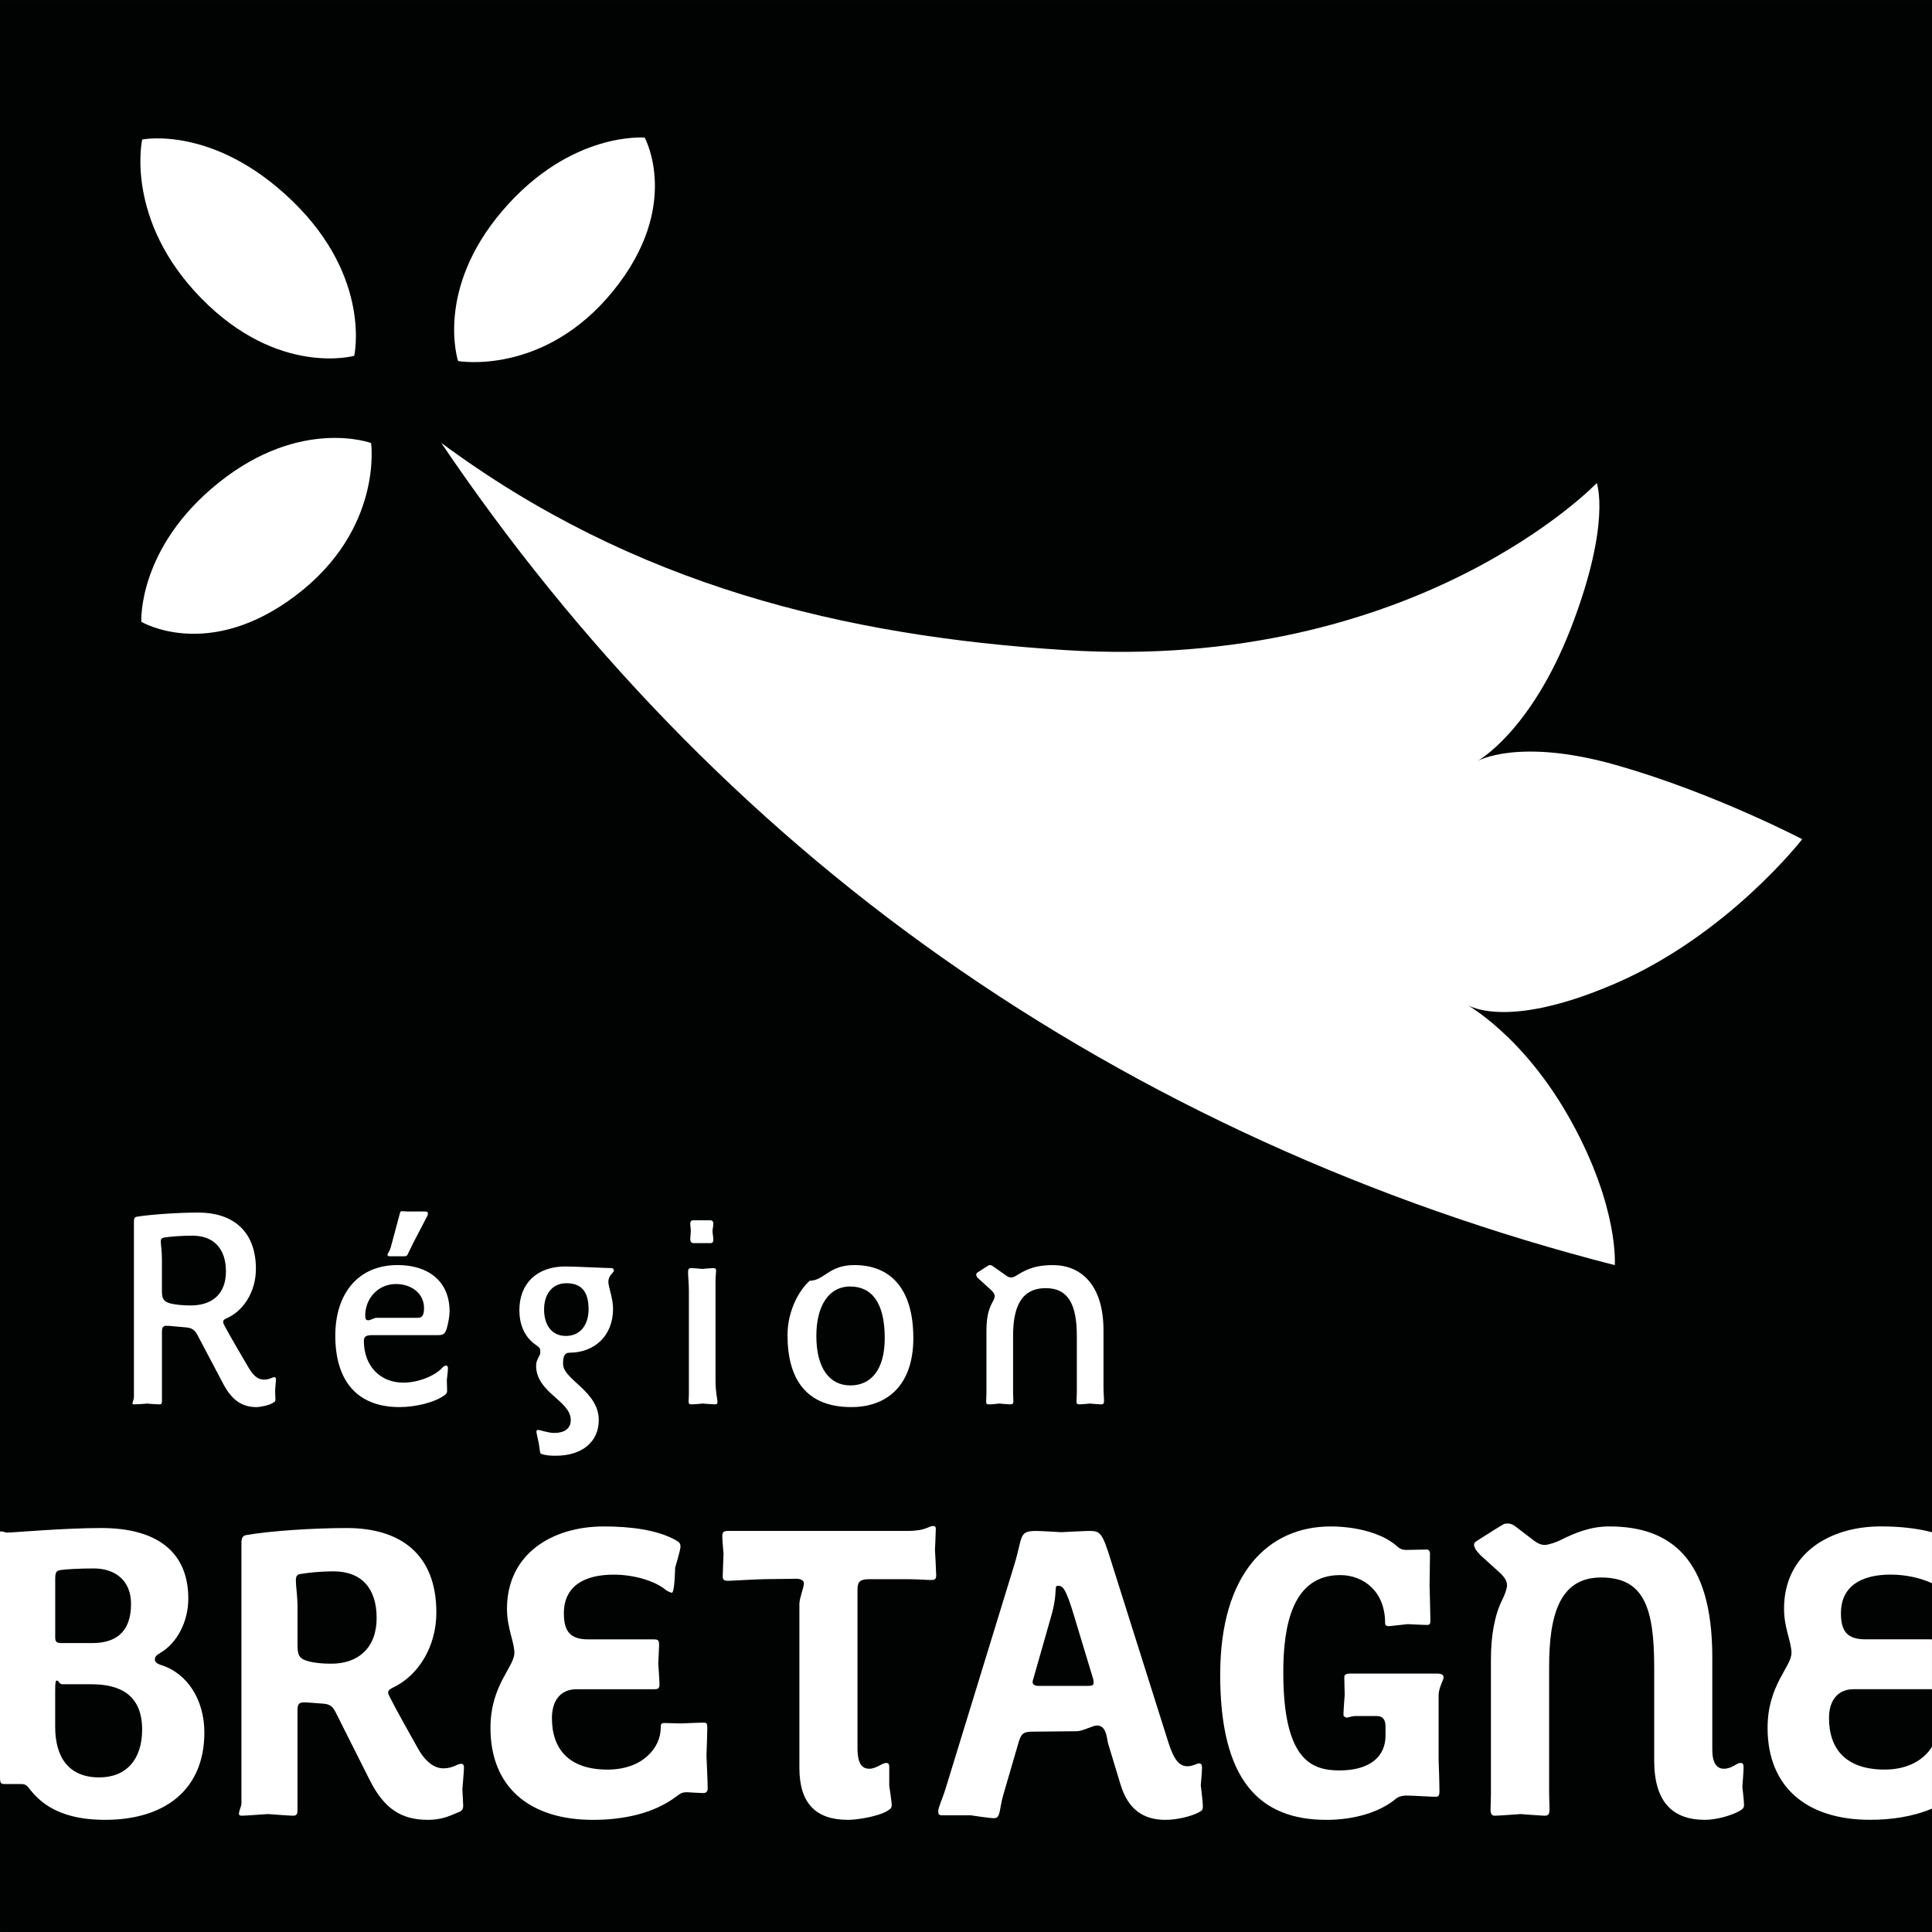
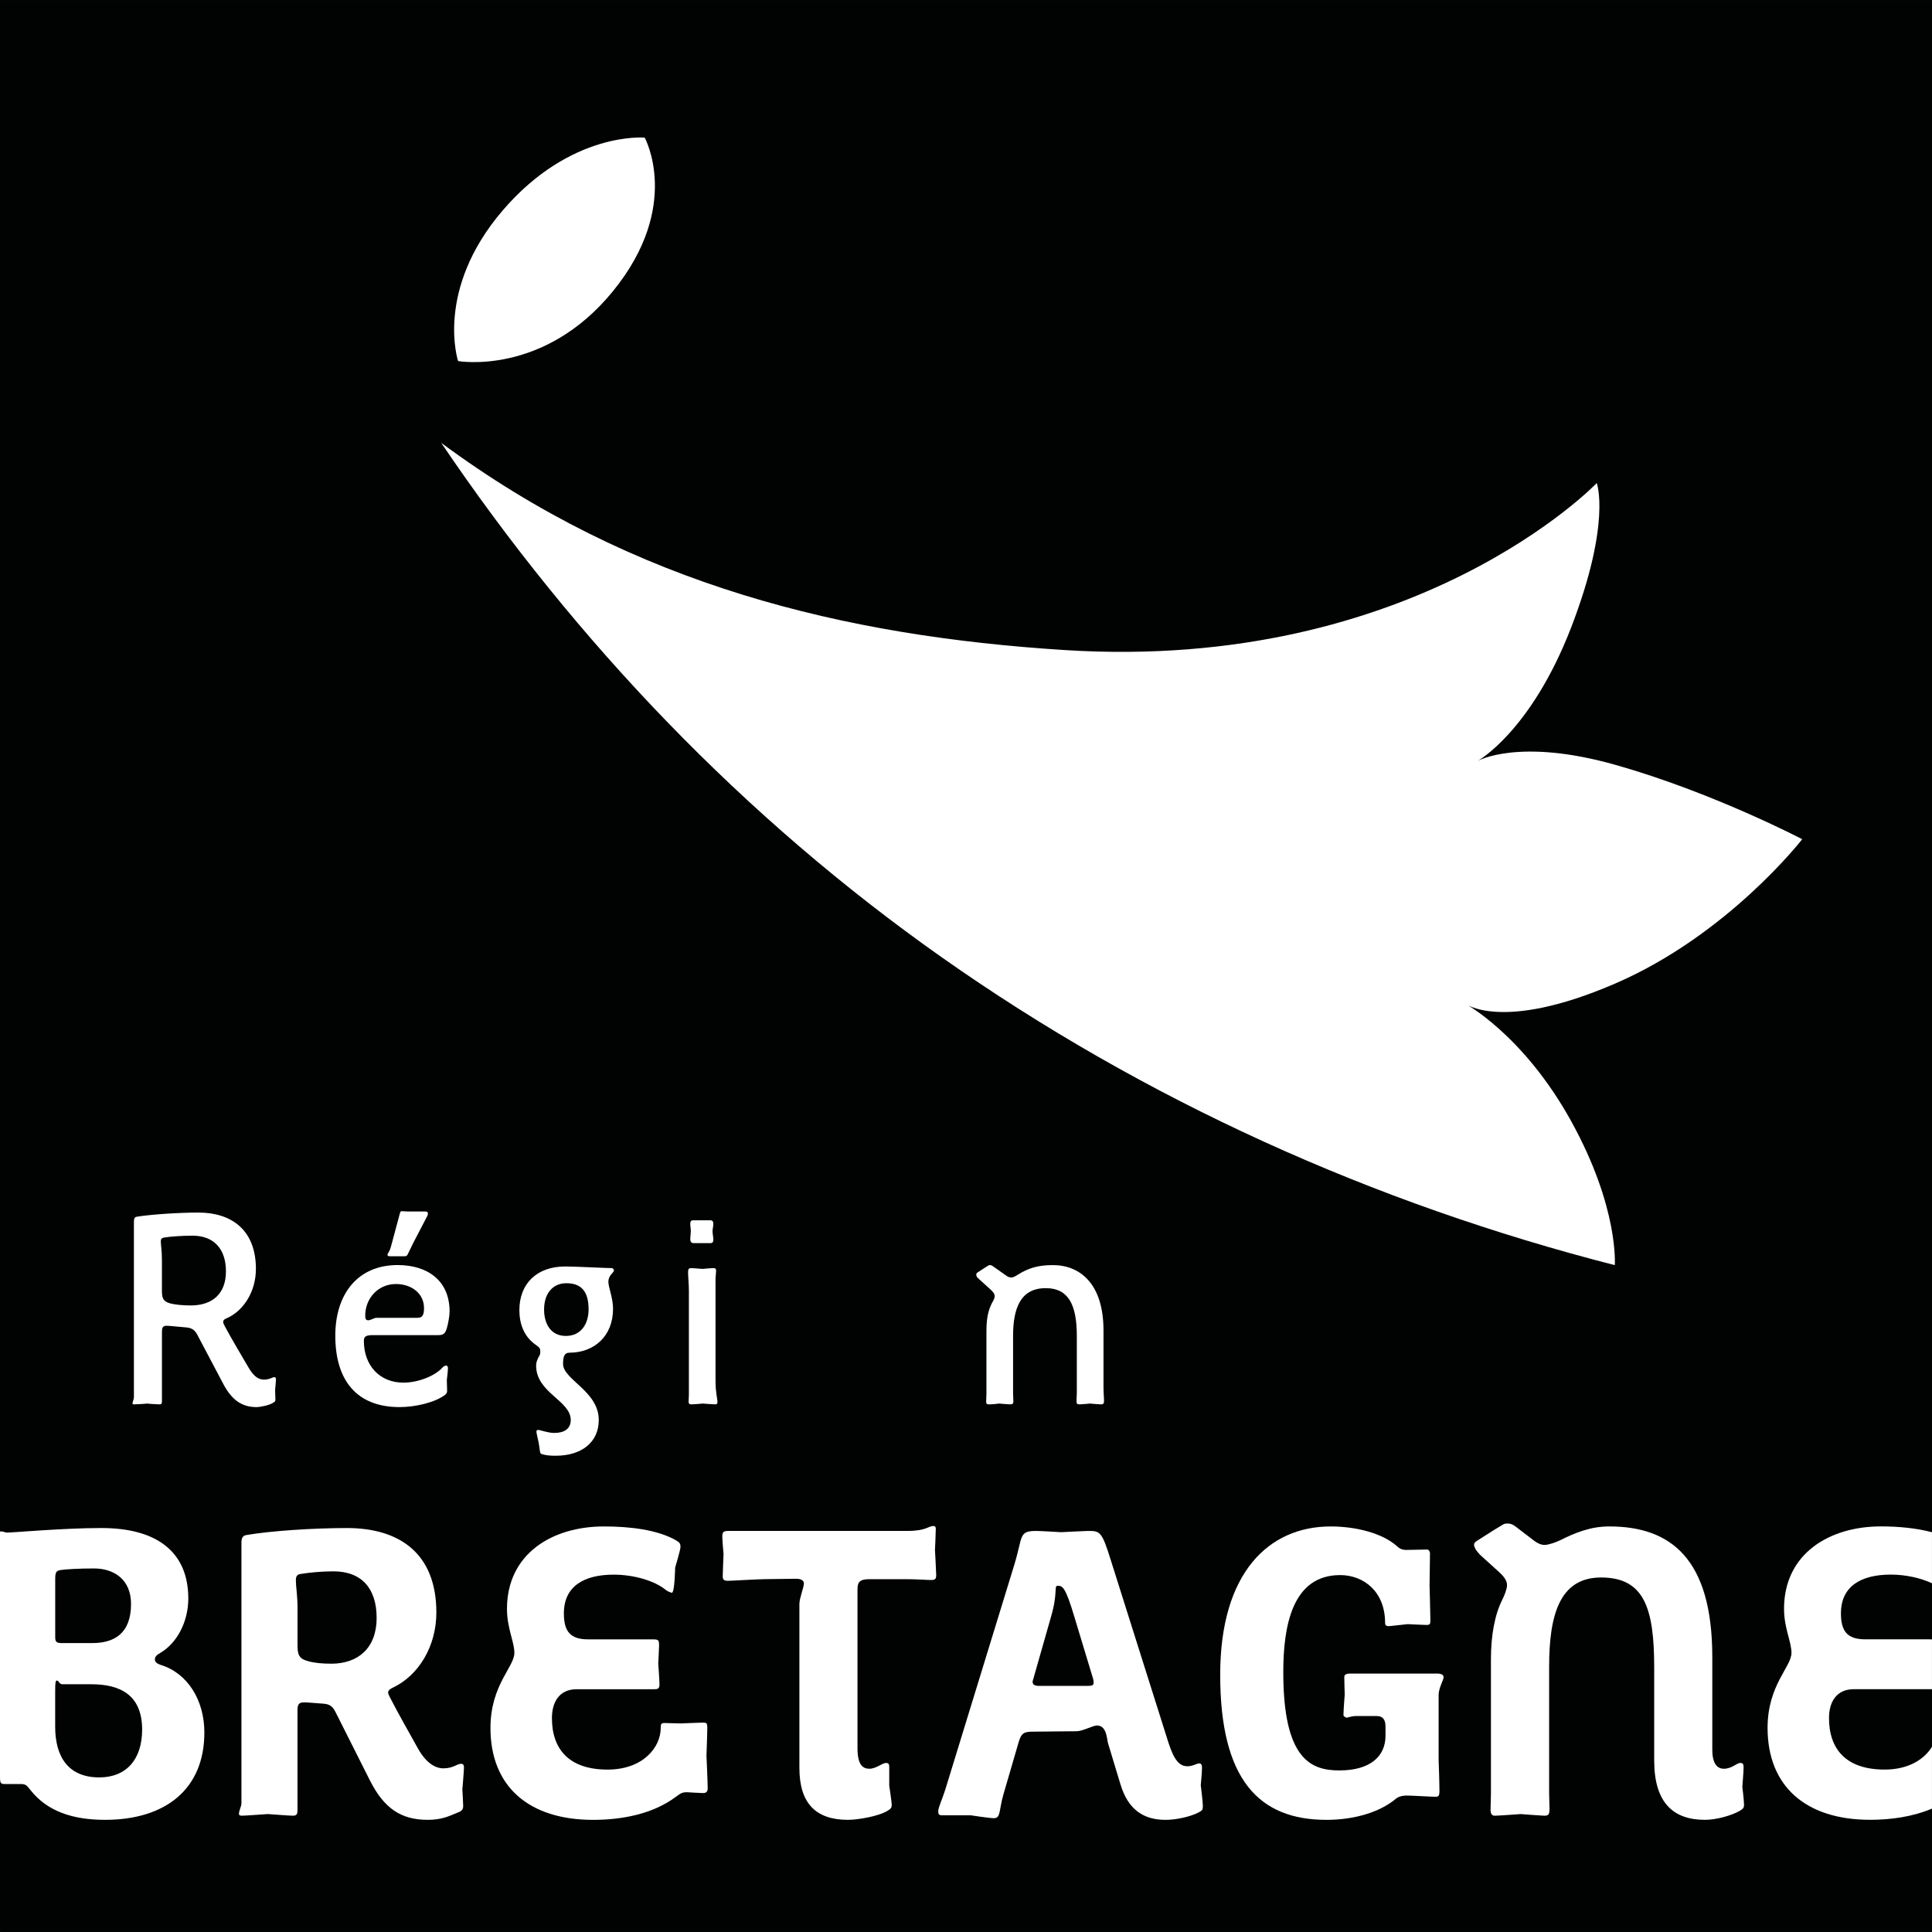
<svg xmlns="http://www.w3.org/2000/svg" version="1.1" id="Calque_1" x="0px" y="0px" width="200px" height="200px" viewBox="0 0 200 200" enable-background="new 0 0 200 200" xml:space="preserve">
  <rect x="0" y="0" width="200" height="200" fill="#808080" stroke="none" />
  <g>
    <g>
      <rect x="0.001" y="0.002" fill="#010202" width="199.999" height="199.996" />
    </g>
    <path fill="#FFFFFF" d="M47.421,37.377L47.421,37.377c0,0,8.873,1.576,16.046-7.25c7.171-8.819,3.271-15.88,3.271-15.88l0,0   c0,0-7.652-0.689-14.709,7.548C44.98,30.032,47.421,37.377,47.421,37.377z" />
-     <path fill="#FFFFFF" d="M38.415,45.864L38.415,45.864c0,0,1.267,8.924-7.801,15.785c-9.062,6.864-15.984,2.72-15.984,2.72l0,0   c0,0-0.426-7.671,8.051-14.439C31.16,43.168,38.415,45.864,38.415,45.864z" />
-     <path fill="#FFFFFF" d="M36.669,36.833c0,0,1.825-8.02-6.343-15.969c-8.169-7.957-15.608-6.421-15.608-6.421l0,0   c0,0-1.847,8.313,6.13,16.448C28.823,39.029,36.669,36.833,36.669,36.833z" />
    <g>
      <g>
        <path fill="#FFFFFF" d="M167.26,79.187c10.069,2.852,19.303,7.687,19.303,7.687s-7.661,9.902-19.406,14.963     c-11.756,5.061-15.54,2.027-15.54,2.027s6.054,3.201,11.024,12.188c4.972,8.994,4.521,14.916,4.521,14.916     c-24.937-6.383-48.655-17.053-69.726-31.906C77.032,84.679,59.63,66.496,45.674,45.843     c19.944,14.769,41.738,20.005,64.537,21.451c36.355,2.306,55.086-17.288,55.086-17.288s1.525,4.09-2.637,14.914     c-4.177,10.832-9.703,13.858-9.703,13.858S157.199,76.333,167.26,79.187z" />
      </g>
    </g>
    <g>
      <path fill="#FFFFFF" d="M28.479,143.898c0,0,0.031,0.799,0.031,0.996c0,0.172-0.057,0.201-0.226,0.314    c-0.37,0.256-1.337,0.455-1.737,0.455c-1.479,0-2.531-0.711-3.413-2.361l-2.673-5.061c-0.285-0.57-0.597-0.77-1.167-0.826    c-1.249-0.113-1.818-0.172-2.076-0.172c-0.396,0-0.454,0.258-0.454,0.627c0,0.824,0,1.904,0,2.959c0,2.133,0,4.207,0,4.207    c0,0.199,0,0.342-0.256,0.342c-0.17,0-1.138-0.055-1.279-0.084c-0.144,0.029-1.14,0.084-1.337,0.084    c-0.173,0-0.173-0.029-0.173-0.113c0-0.141,0.144-0.426,0.144-0.627v-18.174c0-0.369,0.114-0.482,0.313-0.512    c1.368-0.227,4.295-0.428,6.369-0.428c3.413,0,5.946,1.793,5.946,5.832c0,2.389-1.311,4.35-2.988,5.09    c-0.285,0.111-0.398,0.229-0.398,0.398c0,0.113,0.058,0.258,0.171,0.457c0.682,1.279,1.82,3.184,2.502,4.35    c0.569,0.938,1.053,1.166,1.565,1.166c0.569,0,0.854-0.256,1.052-0.256c0.143,0,0.173,0.111,0.173,0.256    C28.566,142.963,28.479,143.898,28.479,143.898z M19.918,127.916c-1.05,0-2.218,0.086-2.787,0.174    c-0.339,0.055-0.483,0.082-0.483,0.424c0,0.426,0.114,0.91,0.114,1.904v3.186c0,0.768,0.114,1.139,0.912,1.338    c0.482,0.113,1.194,0.197,2.077,0.197c2.218,0,3.638-1.193,3.638-3.525C23.39,129.34,22.196,127.916,19.918,127.916z" />
      <path fill="#FFFFFF" d="M46.255,137.5c-0.169,0.566-0.37,0.711-0.879,0.711h-6.685c-0.741,0-1.023,0.084-1.023,0.598    c0,2.529,1.621,4.322,4.095,4.322c1.536,0,3.297-0.709,4.038-1.564c0.143-0.141,0.258-0.199,0.37-0.199    c0.143,0,0.2,0.086,0.2,0.285c0,0.285-0.116,1.195-0.116,1.195s0.03,0.852,0.03,1.109c0,0.172-0.03,0.283-0.199,0.426    c-1.026,0.795-3.071,1.279-4.721,1.279c-4.435,0-6.655-2.758-6.655-7.395c0-4.295,2.304-7.309,6.457-7.309    c3.043,0,5.374,1.566,5.374,4.807C46.54,136.221,46.397,137.02,46.255,137.5z M40.993,132.922c-1.877,0-3.186,1.508-3.186,3.27    c0,0.342,0.086,0.484,0.315,0.484c0.256,0,0.597-0.256,0.852-0.256h4.209c0.454,0,0.712-0.143,0.712-0.998    C43.896,133.861,42.56,132.922,40.993,132.922z M44.179,125.982l-1.422,2.73c-0.655,1.279-0.512,1.336-0.937,1.336h-1.45    c-0.227,0-0.254-0.057-0.254-0.17c0-0.143,0.197-0.229,0.37-0.883l0.794-2.959c0.144-0.482,0.115-0.654,0.315-0.654    c0.168,0,0.339,0.031,0.597,0.031h1.705c0.199,0,0.398,0,0.398,0.197C44.294,125.727,44.266,125.84,44.179,125.982z" />
      <path fill="#FFFFFF" d="M62.979,132.693c0,0.568,0.484,1.676,0.484,2.787c0,2.871-1.991,4.551-4.522,4.551    c-0.512,0-0.654,0.398-0.654,1.166c0,1.621,3.697,2.816,3.697,5.801c0,2.334-1.82,3.699-4.437,3.699    c-0.569,0-0.967-0.029-1.366-0.143c-0.227-0.057-0.256-0.113-0.282-0.285c-0.03-0.283-0.144-0.967-0.144-0.967    s-0.226-0.967-0.226-1.08c0-0.143,0.055-0.197,0.197-0.197c0.173,0,0.998,0.313,1.652,0.313c1.021,0,1.706-0.426,1.706-1.338    c0-2.018-3.585-2.814-3.585-5.631c0-0.654,0.428-1.021,0.428-1.307v-0.172c0-0.283-0.028-0.371-0.513-0.709    c-1.167-0.826-1.648-2.133-1.648-3.557c0-2.729,1.792-4.52,4.75-4.52c1.024,0,4.238,0.17,4.807,0.17    c0.142,0,0.227,0.143,0.227,0.227C63.549,131.785,62.979,131.982,62.979,132.693z M58.627,132.838    c-1.394,0-2.304,1.049-2.304,2.729c0,1.451,0.685,2.729,2.249,2.729c1.563,0,2.359-1.223,2.359-2.758    C60.931,133.518,60.021,132.838,58.627,132.838z" />
      <path fill="#FFFFFF" d="M74.07,145.379c-0.284,0-1.307-0.084-1.307-0.084s-0.911,0.084-1.194,0.084    c-0.227,0-0.285-0.084-0.285-0.314c0-0.172,0.029-0.426,0.029-0.738v-10.695c0-0.709-0.085-1.508-0.085-1.904    c0-0.4,0.085-0.455,0.37-0.455c0.168,0,1.109,0.086,1.109,0.086s0.882-0.086,1.109-0.086c0.256,0,0.313,0.055,0.313,0.313    c0,0.199-0.058,0.541-0.058,0.881v10.496c0,1.195,0.2,1.848,0.2,2.162C74.27,145.295,74.211,145.379,74.07,145.379z     M73.558,128.686h-1.762c-0.258,0-0.341-0.174-0.341-0.43c0-0.227,0.056-0.539,0.056-0.852c0-0.229-0.056-0.482-0.056-0.684    c0-0.256,0.056-0.396,0.312-0.396h1.764c0.227,0,0.313,0.141,0.313,0.367c0,0.26-0.083,0.541-0.083,0.74    c0,0.285,0.083,0.627,0.083,0.883C73.841,128.541,73.787,128.686,73.558,128.686z" />
-       <path fill="#FFFFFF" d="M88.123,145.662c-4.636,0-6.6-2.871-6.6-7.449c0-2.477,1.166-4.637,2.305-5.633    c1.479,0,1.962-1.621,4.607-1.621c3.753,0,6.113,2.445,6.113,7.564C94.549,143.332,91.904,145.662,88.123,145.662z     M88.007,133.178c-2.246,0-3.499,2.047-3.499,5.119c0,3.299,1.336,5.121,3.525,5.121c2.105,0,3.555-1.592,3.555-4.895    C91.591,134.912,90.284,133.178,88.007,133.178z" />
      <path fill="#FFFFFF" d="M113.944,145.379c-0.197,0-1.107-0.084-1.107-0.084s-0.882,0.084-1.052,0.084    c-0.314,0-0.342-0.055-0.342-0.398c0-0.229,0.029-0.598,0.029-0.824v-5.861c0-3.299-0.911-4.947-3.215-4.947    c-2.614,0-3.384,2.076-3.384,4.947v5.945c0,0.17,0.03,0.682,0.03,0.824c0,0.23-0.058,0.314-0.372,0.314    c-0.199,0-1.081-0.084-1.081-0.084s-0.71,0.084-0.965,0.084c-0.285,0-0.399,0-0.399-0.283c0-0.229,0.029-0.543,0.029-0.797v-6.57    c0-1.705,0.37-2.473,0.683-3.043c0.112-0.199,0.171-0.369,0.171-0.512c0-0.227-0.171-0.455-0.456-0.707l-1.194-1.082    c-0.172-0.141-0.258-0.285-0.258-0.428c0-0.111,0.057-0.197,0.173-0.256l0.966-0.627c0.144-0.086,0.17-0.113,0.312-0.113    c0.111,0,0.229,0.088,0.313,0.145l1.367,0.965c0.199,0.143,0.368,0.174,0.512,0.174c0.197,0,0.426-0.145,0.656-0.287    c1.139-0.709,2.131-0.996,3.64-0.996c2.759,0,5.233,1.879,5.233,6.77v5.832c0,0.652,0.056,1.107,0.056,1.42    C114.288,145.297,114.232,145.379,113.944,145.379z" />
    </g>
    <g>
      <path fill="#FFFFFF" d="M10.875,188.389c-3.37,0-5.973-0.896-7.679-3.029c-0.469-0.598-0.512-0.68-1.195-0.68H0.424    c-0.341,0-0.422-0.131-0.424-0.688v-25.381c0.02-0.064,0.052-0.088,0.125-0.088c0.126,0,0.467,0.131,0.597,0.131    c0.638,0,5.845-0.473,9.77-0.473c5.801,0,9.001,2.518,9.001,7.297c0,2.389-1.152,4.607-2.902,5.633    c-0.383,0.213-0.556,0.383-0.556,0.682c0,0.258,0.213,0.426,0.598,0.557c2.772,0.852,4.522,3.625,4.522,6.998    C21.158,185.232,17.104,188.389,10.875,188.389z M9.724,162.365c-1.534,0-3.029,0.086-3.496,0.172    c-0.429,0.086-0.512,0.26-0.512,0.938v5.93c0,0.473,0.042,0.686,0.639,0.686h3.198c2.261,0,4.012-0.984,4.012-4.055    C13.563,163.518,11.814,162.365,9.724,162.365z M9.466,174.354H6.437c-0.298,0-0.341-0.385-0.555-0.385    c-0.127,0-0.17,0.213-0.17,1.066v3.717c0,3.068,1.322,5.244,4.564,5.244c2.814,0,4.438-1.879,4.438-4.949    C14.715,175.377,12.324,174.354,9.466,174.354z" />
      <path fill="#FFFFFF" d="M47.864,185.232c0,0,0.085,1.451,0.085,1.707c0,0.34-0.127,0.51-0.426,0.639    c-1.195,0.512-1.92,0.811-3.243,0.811c-2.773,0-4.522-1.193-5.973-4.053l-3.542-7.039c-0.341-0.684-0.639-0.895-1.365-0.938    c-2.175-0.174-1.707-0.127-1.963-0.127c-0.557,0-0.64,0.299-0.64,0.85c0,2.008,0,7.979,0,10.24c0,0.426-0.041,0.639-0.47,0.639    c-0.383,0-2.517-0.17-2.602-0.17c-0.128,0-2.302,0.17-2.688,0.17c-0.256,0-0.299-0.084-0.299-0.213    c0-0.299,0.256-0.768,0.256-1.064v-27.008c0-0.553,0.213-0.723,0.512-0.766c2.432-0.428,6.87-0.727,10.408-0.727    c5.419,0,9.258,2.602,9.258,8.748c0,3.541-1.876,6.527-4.48,7.762c-0.383,0.172-0.514,0.342-0.514,0.516    c0,0.123,0.086,0.295,0.215,0.553c0.853,1.664,2.047,3.754,2.902,5.291c0.853,1.494,1.793,2.006,2.604,2.006    c1.021,0,1.408-0.471,1.832-0.471c0.213,0,0.298,0.127,0.298,0.385C48.034,183.27,47.864,185.232,47.864,185.232z M34.51,162.664    c-1.237,0-2.519,0.131-3.284,0.258c-0.384,0.041-0.598,0.127-0.598,0.684c0,0.639,0.171,1.578,0.171,2.773v3.881    c0,1.025,0.13,1.451,1.111,1.707c0.597,0.172,1.408,0.258,2.39,0.258c2.772,0,4.69-1.621,4.69-4.736    C38.988,164.5,37.497,162.664,34.51,162.664z" />
      <path fill="#FFFFFF" d="M72.786,185.617c-0.341,0-1.579-0.086-1.664-0.086c-0.47,0-0.638,0.086-1.15,0.469    c-2.39,1.793-5.591,2.391-8.576,2.391c-6.655,0-10.623-3.455-10.623-9.514c0-4.438,2.475-6.316,2.475-7.764    c0-1.154-0.766-2.561-0.766-4.566c0-5.672,4.649-8.529,10.025-8.529c2.73,0,5.502,0.338,7.424,1.406    c0.426,0.256,0.511,0.34,0.511,0.723c0,0.301-0.552,2.133-0.552,2.133s-0.045,2.604-0.342,2.604c0,0-0.384-0.086-0.682-0.338    c-1.109-0.898-3.243-1.539-5.333-1.539c-3.072,0-5.162,1.195-5.162,4.012c0,1.877,0.682,2.688,2.516,2.688h6.7    c0.598,0,0.639,0.086,0.639,0.641c0,0.299-0.085,1.877-0.085,1.877s0.128,1.705,0.128,2.133c0,0.512-0.213,0.512-0.682,0.512    h-7.894c-1.792,0-2.558,1.322-2.558,2.986c0,3.201,1.747,5.332,5.758,5.332c3.669,0,5.504-2.303,5.504-4.307    c0-0.385,0.041-0.514,0.385-0.514c0.298,0,1.706,0.043,1.706,0.043s1.961-0.086,2.259-0.086c0.385,0,0.471,0.041,0.471,0.512    c0,0.639-0.086,2.902-0.086,2.902s0.127,2.729,0.127,3.412C73.255,185.443,73.129,185.617,72.786,185.617z" />
      <path fill="#FFFFFF" d="M96.362,163.561c-0.471,0-1.324-0.086-2.645-0.086h-3.711c-1.109,0-1.238,0.383-1.238,1.111v16.381    c0,1.748,0.556,2.133,1.238,2.133c0.683,0,1.324-0.598,1.707-0.598c0.213,0,0.341,0.043,0.341,0.428c0,0.383,0,1.918,0,1.918    s0.256,1.707,0.256,1.963c0,0.34-0.084,0.428-0.429,0.639c-0.98,0.6-3.154,0.939-4.093,0.939c-3.372,0-5.034-1.748-5.034-5.373    v-16.982c0-0.598,0.467-1.707,0.467-2.131c0-0.258-0.256-0.471-0.811-0.471c-0.425,0-3.156,0.041-3.241,0.041    c-0.64,0-3.5,0.172-3.84,0.172c-0.428,0-0.512-0.172-0.512-0.471c0-0.34,0.084-2.303,0.084-2.303s-0.128-1.449-0.128-1.793    c0-0.512,0.128-0.598,0.683-0.598h18.515c1.879,0,2.178-0.512,2.645-0.512c0.086,0,0.258,0.045,0.258,0.256    c0,0.471-0.086,2.221-0.086,2.221s0.127,2.258,0.127,2.604C96.916,163.475,96.789,163.561,96.362,163.561z" />
      <path fill="#FFFFFF" d="M124.084,187.621c-0.809,0.428-2.302,0.77-3.412,0.77c-2.219,0-3.882-0.98-4.692-3.711l-1.279-4.225    c-0.131-0.469-0.131-1.834-1.151-1.834c-0.386,0-1.495,0.596-2.091,0.596l-4.438,0.043c-0.98,0-1.278,0.088-1.577,1.109    l-1.58,5.42c-0.471,1.664-0.257,2.43-0.98,2.43c-0.425,0-2.389-0.299-2.389-0.299h-2.944c-0.383,0-0.424-0.127-0.424-0.426    c0-0.383,0.383-1.152,0.723-2.217l7.125-23.211c0.938-3.029,0.426-3.584,2.306-3.584c0.384,0,2.558,0.129,2.558,0.129    s2.561-0.129,2.775-0.129c1.28,0,1.448,0.041,2.39,3.072l5.929,18.771c0.598,1.879,1.151,2.518,2.004,2.518    c0.512,0,0.982-0.297,1.193-0.297c0.214,0,0.301,0.127,0.301,0.469c0,0.426-0.128,1.791-0.128,1.791s0.216,1.75,0.216,2.135    C124.516,187.365,124.47,187.41,124.084,187.621z M113.122,173.67l-1.921-6.355c-0.896-2.988-1.193-3.158-1.704-3.158    c-0.427,0,0.04,0.686-0.681,3.158l-1.836,6.443c-0.044,0.125-0.084,0.258-0.084,0.338c0,0.301,0.212,0.428,0.681,0.428h5.034    c0.469,0,0.598-0.086,0.598-0.301C113.209,174.096,113.209,173.928,113.122,173.67z" />
      <path fill="#FFFFFF" d="M148.926,175.463v6.74c0,0,0.085,2.26,0.085,3.24c0,0.557-0.172,0.557-0.471,0.557    c-0.385,0-2.347-0.125-2.902-0.125c-0.511,0-0.896,0.125-1.15,0.34c-1.622,1.365-4.266,2.176-7.168,2.176    c-6.951,0-11.006-4.098-11.006-15.018c0-10.576,5.034-15.355,11.436-15.355c2.602,0,5.333,0.68,6.868,2.045    c0.257,0.256,0.555,0.385,0.937,0.385c0.556,0,1.879-0.041,2.179-0.041c0.169,0,0.298,0.211,0.298,0.383    c0,0.383-0.044,3.326-0.044,3.326s0.085,3.242,0.085,3.584c0,0.43-0.04,0.514-0.423,0.514c-0.3,0-1.919-0.084-1.919-0.084    l-1.922,0.209c-0.257,0-0.425-0.041-0.425-0.34c0-3.285-2.262-4.947-4.653-4.947c-4.948,0-5.886,5.246-5.886,10.066    c0,9.047,2.9,10.156,5.804,10.156c3.242,0,4.778-1.494,4.778-3.586v-0.934c0-0.729-0.258-1.111-0.938-1.111h-2.135    c-0.428,0-0.81,0.17-0.98,0.17c0,0-0.299-0.127-0.299-0.258c0-0.51,0.13-2.133,0.13-2.133s-0.045-1.363-0.045-1.791    c0-0.211,0.087-0.385,0.642-0.385h8.958c0.514,0,0.682,0.174,0.682,0.385C149.436,173.928,148.926,174.738,148.926,175.463z" />
      <path fill="#FFFFFF" d="M180.113,187.449c-0.811,0.471-2.389,0.939-3.627,0.939c-3.286,0-5.244-1.791-5.244-6.143v-9.643    c0-6.186-1.067-9.301-5.504-9.301c-4.311,0-5.373,3.926-5.373,9.26v13.055c0,0.383,0.04,1.279,0.04,1.58    c0,0.639-0.089,0.766-0.557,0.766c-0.212,0-2.431-0.17-2.431-0.17s-2.306,0.17-2.688,0.17c-0.299,0-0.428-0.211-0.428-0.639    c0-0.469,0.04-1.109,0.04-1.621v-13.949c0-2.432,0.388-4.609,1.194-6.188c0.173-0.34,0.471-1.066,0.471-1.447    c0-0.471-0.257-0.854-0.81-1.369l-1.834-1.662c-0.129-0.086-0.554-0.598-0.597-0.682c-0.085-0.174-0.173-0.344-0.173-0.473    c0-0.17,0.088-0.299,0.303-0.426l1.744-1.109c0.089-0.041,0.896-0.555,0.984-0.596c0.17-0.088,0.298-0.088,0.469-0.088    c0.256,0,0.471,0.088,0.726,0.258l2.007,1.535c0.337,0.258,0.722,0.426,1.064,0.426c0.425,0,1.237-0.299,1.581-0.469    c1.619-0.809,3.197-1.447,5.121-1.447c6.313,0,10.665,3.281,10.665,13.52v9.6c0,1.365,0.467,1.963,1.194,1.963    c0.851,0,1.319-0.598,1.705-0.598c0.255,0,0.342,0.086,0.342,0.471c0,0.383-0.13,2.006-0.13,2.006s0.173,1.406,0.173,1.832    C180.542,187.15,180.454,187.238,180.113,187.449z" />
      <path fill="#FFFFFF" d="M195.095,183.186c-4.009,0-5.757-2.133-5.757-5.334c0-1.666,0.77-2.986,2.56-2.986h7.891    c0.084,0,0.146-0.002,0.209-0.002v-5.148c-0.063-0.004-0.119-0.014-0.209-0.014h-6.699c-1.835,0-2.517-0.811-2.517-2.688    c0-2.814,2.092-4.012,5.161-4.012c1.545,0,3.102,0.352,4.264,0.898v-5.283c-1.606-0.426-3.446-0.604-5.288-0.604    c-5.374,0-10.027,2.855-10.027,8.529c0,2.006,0.77,3.414,0.77,4.566c0,1.447-2.474,3.326-2.474,7.762    c0,6.059,3.965,9.516,10.62,9.516c2.153,0,4.409-0.318,6.399-1.16v-6.402C199.195,182.127,197.573,183.186,195.095,183.186z" />
    </g>
  </g>
</svg>